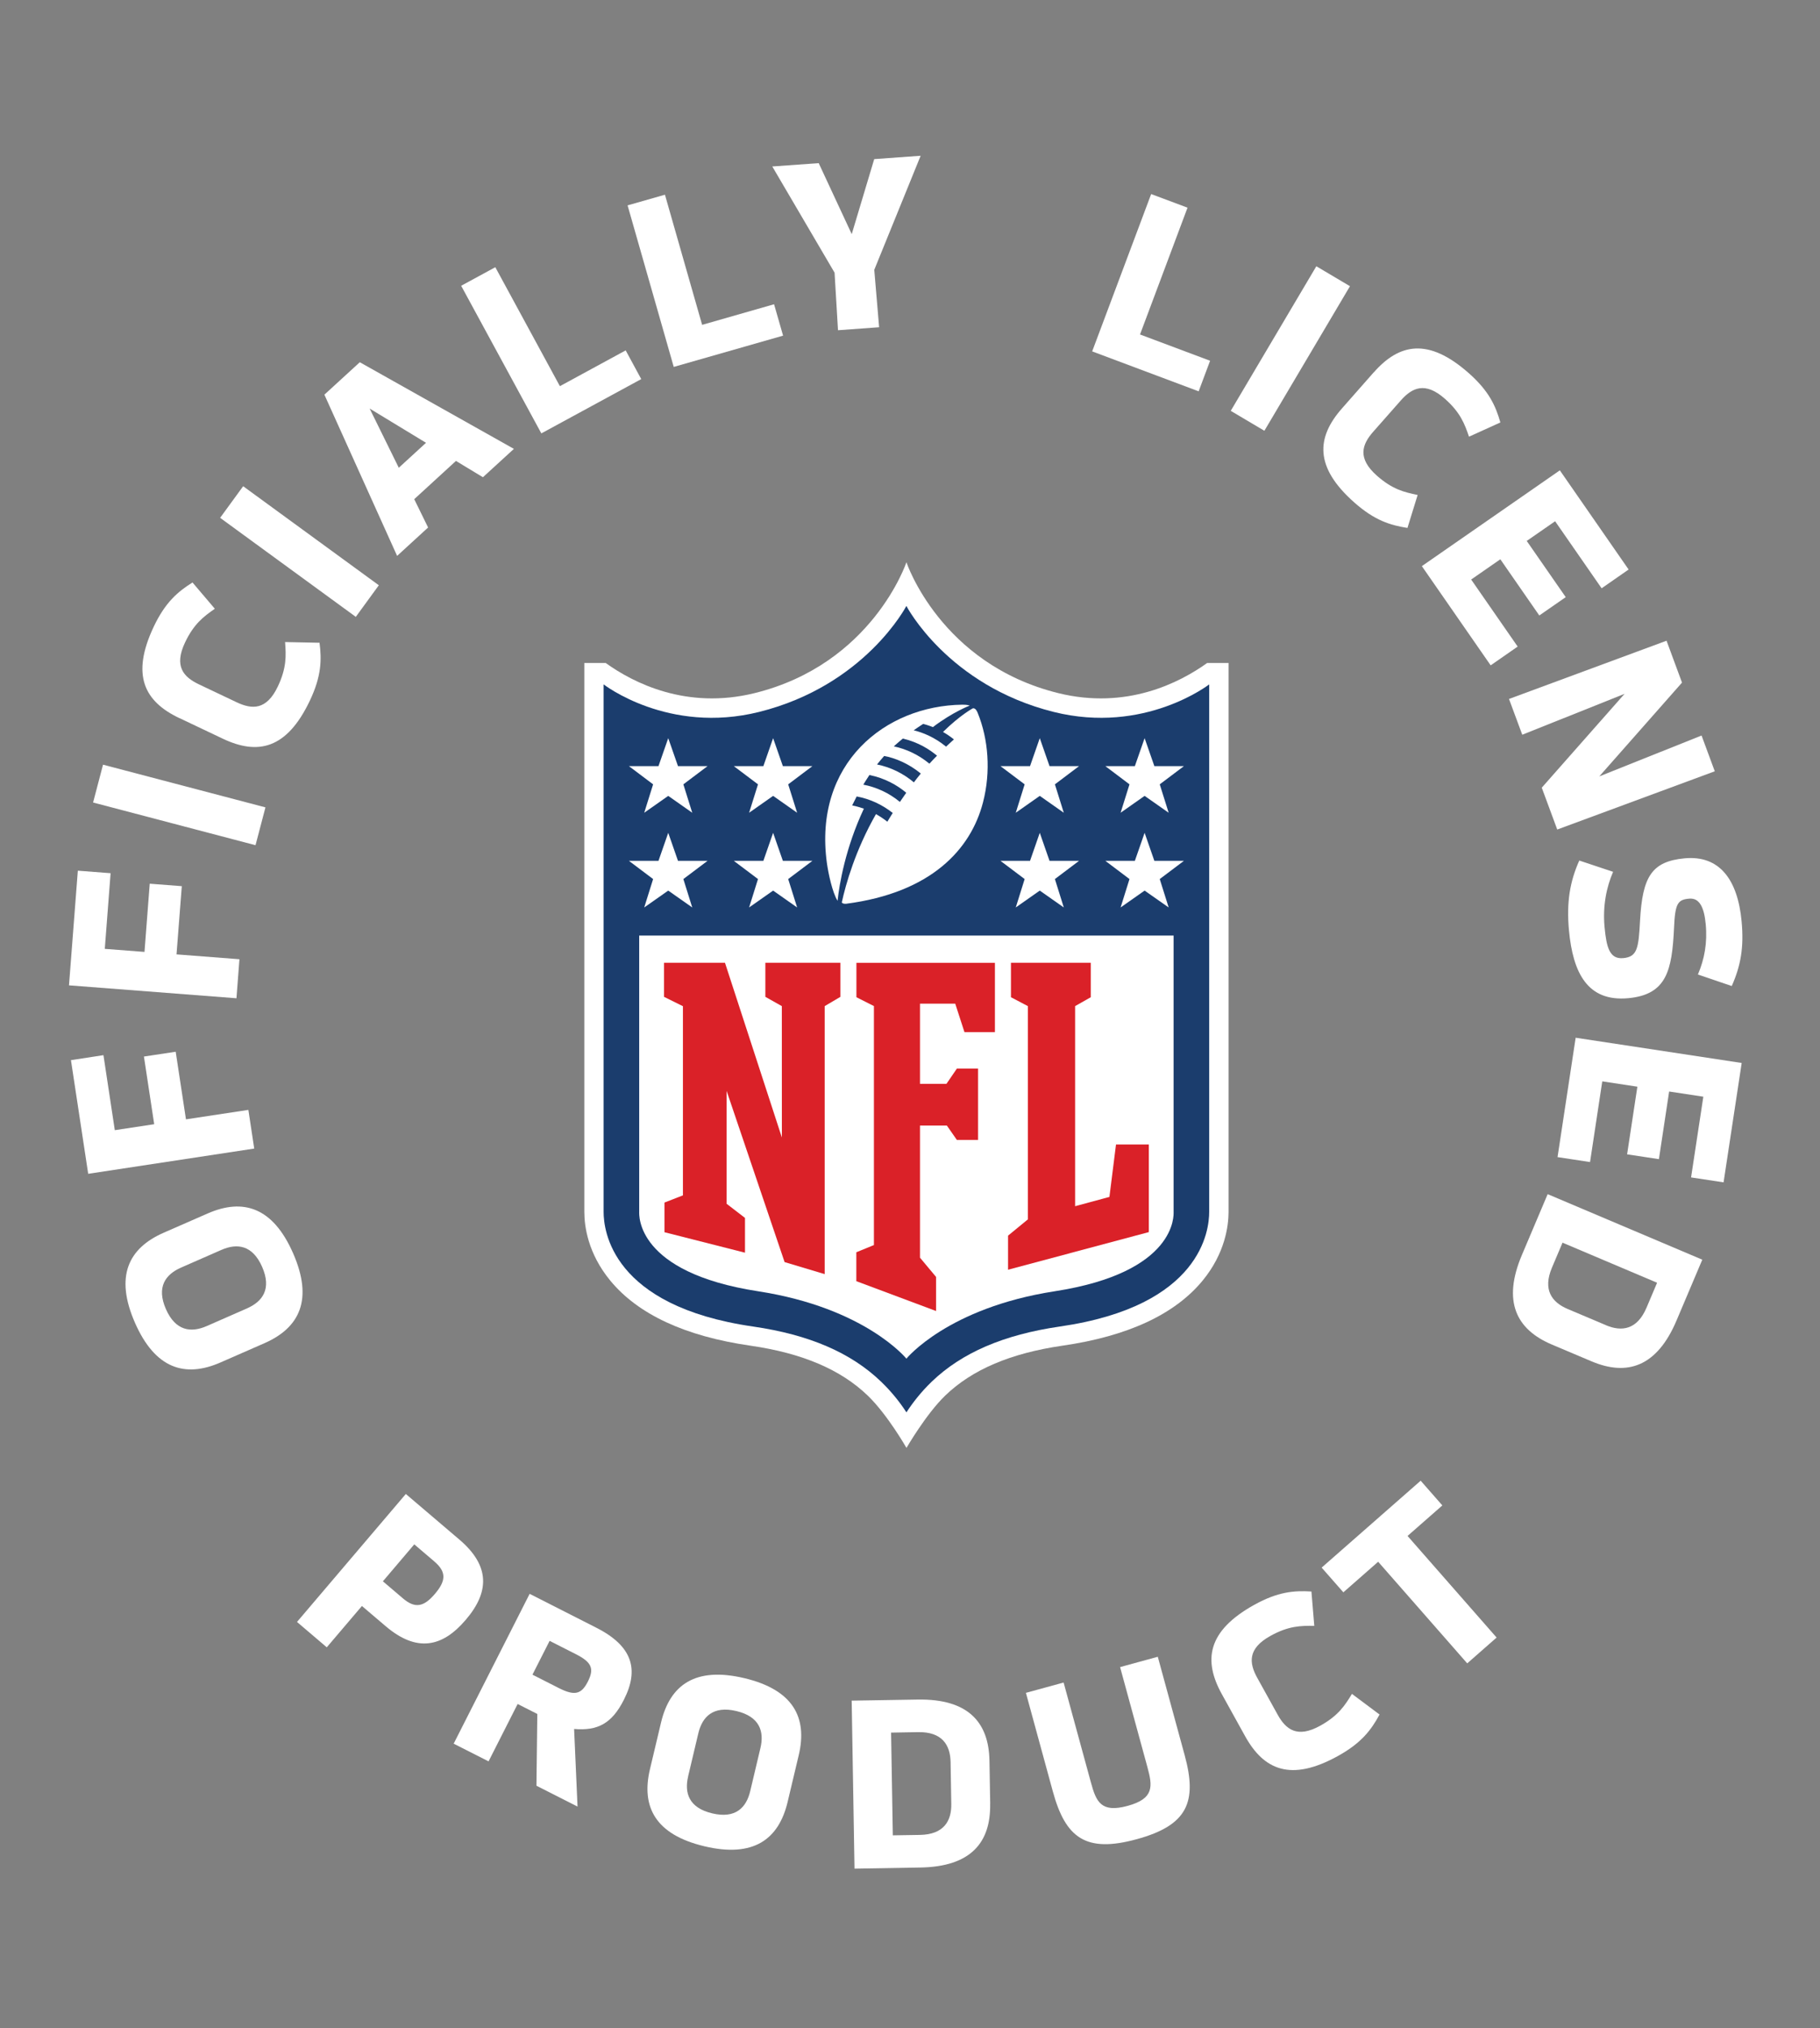
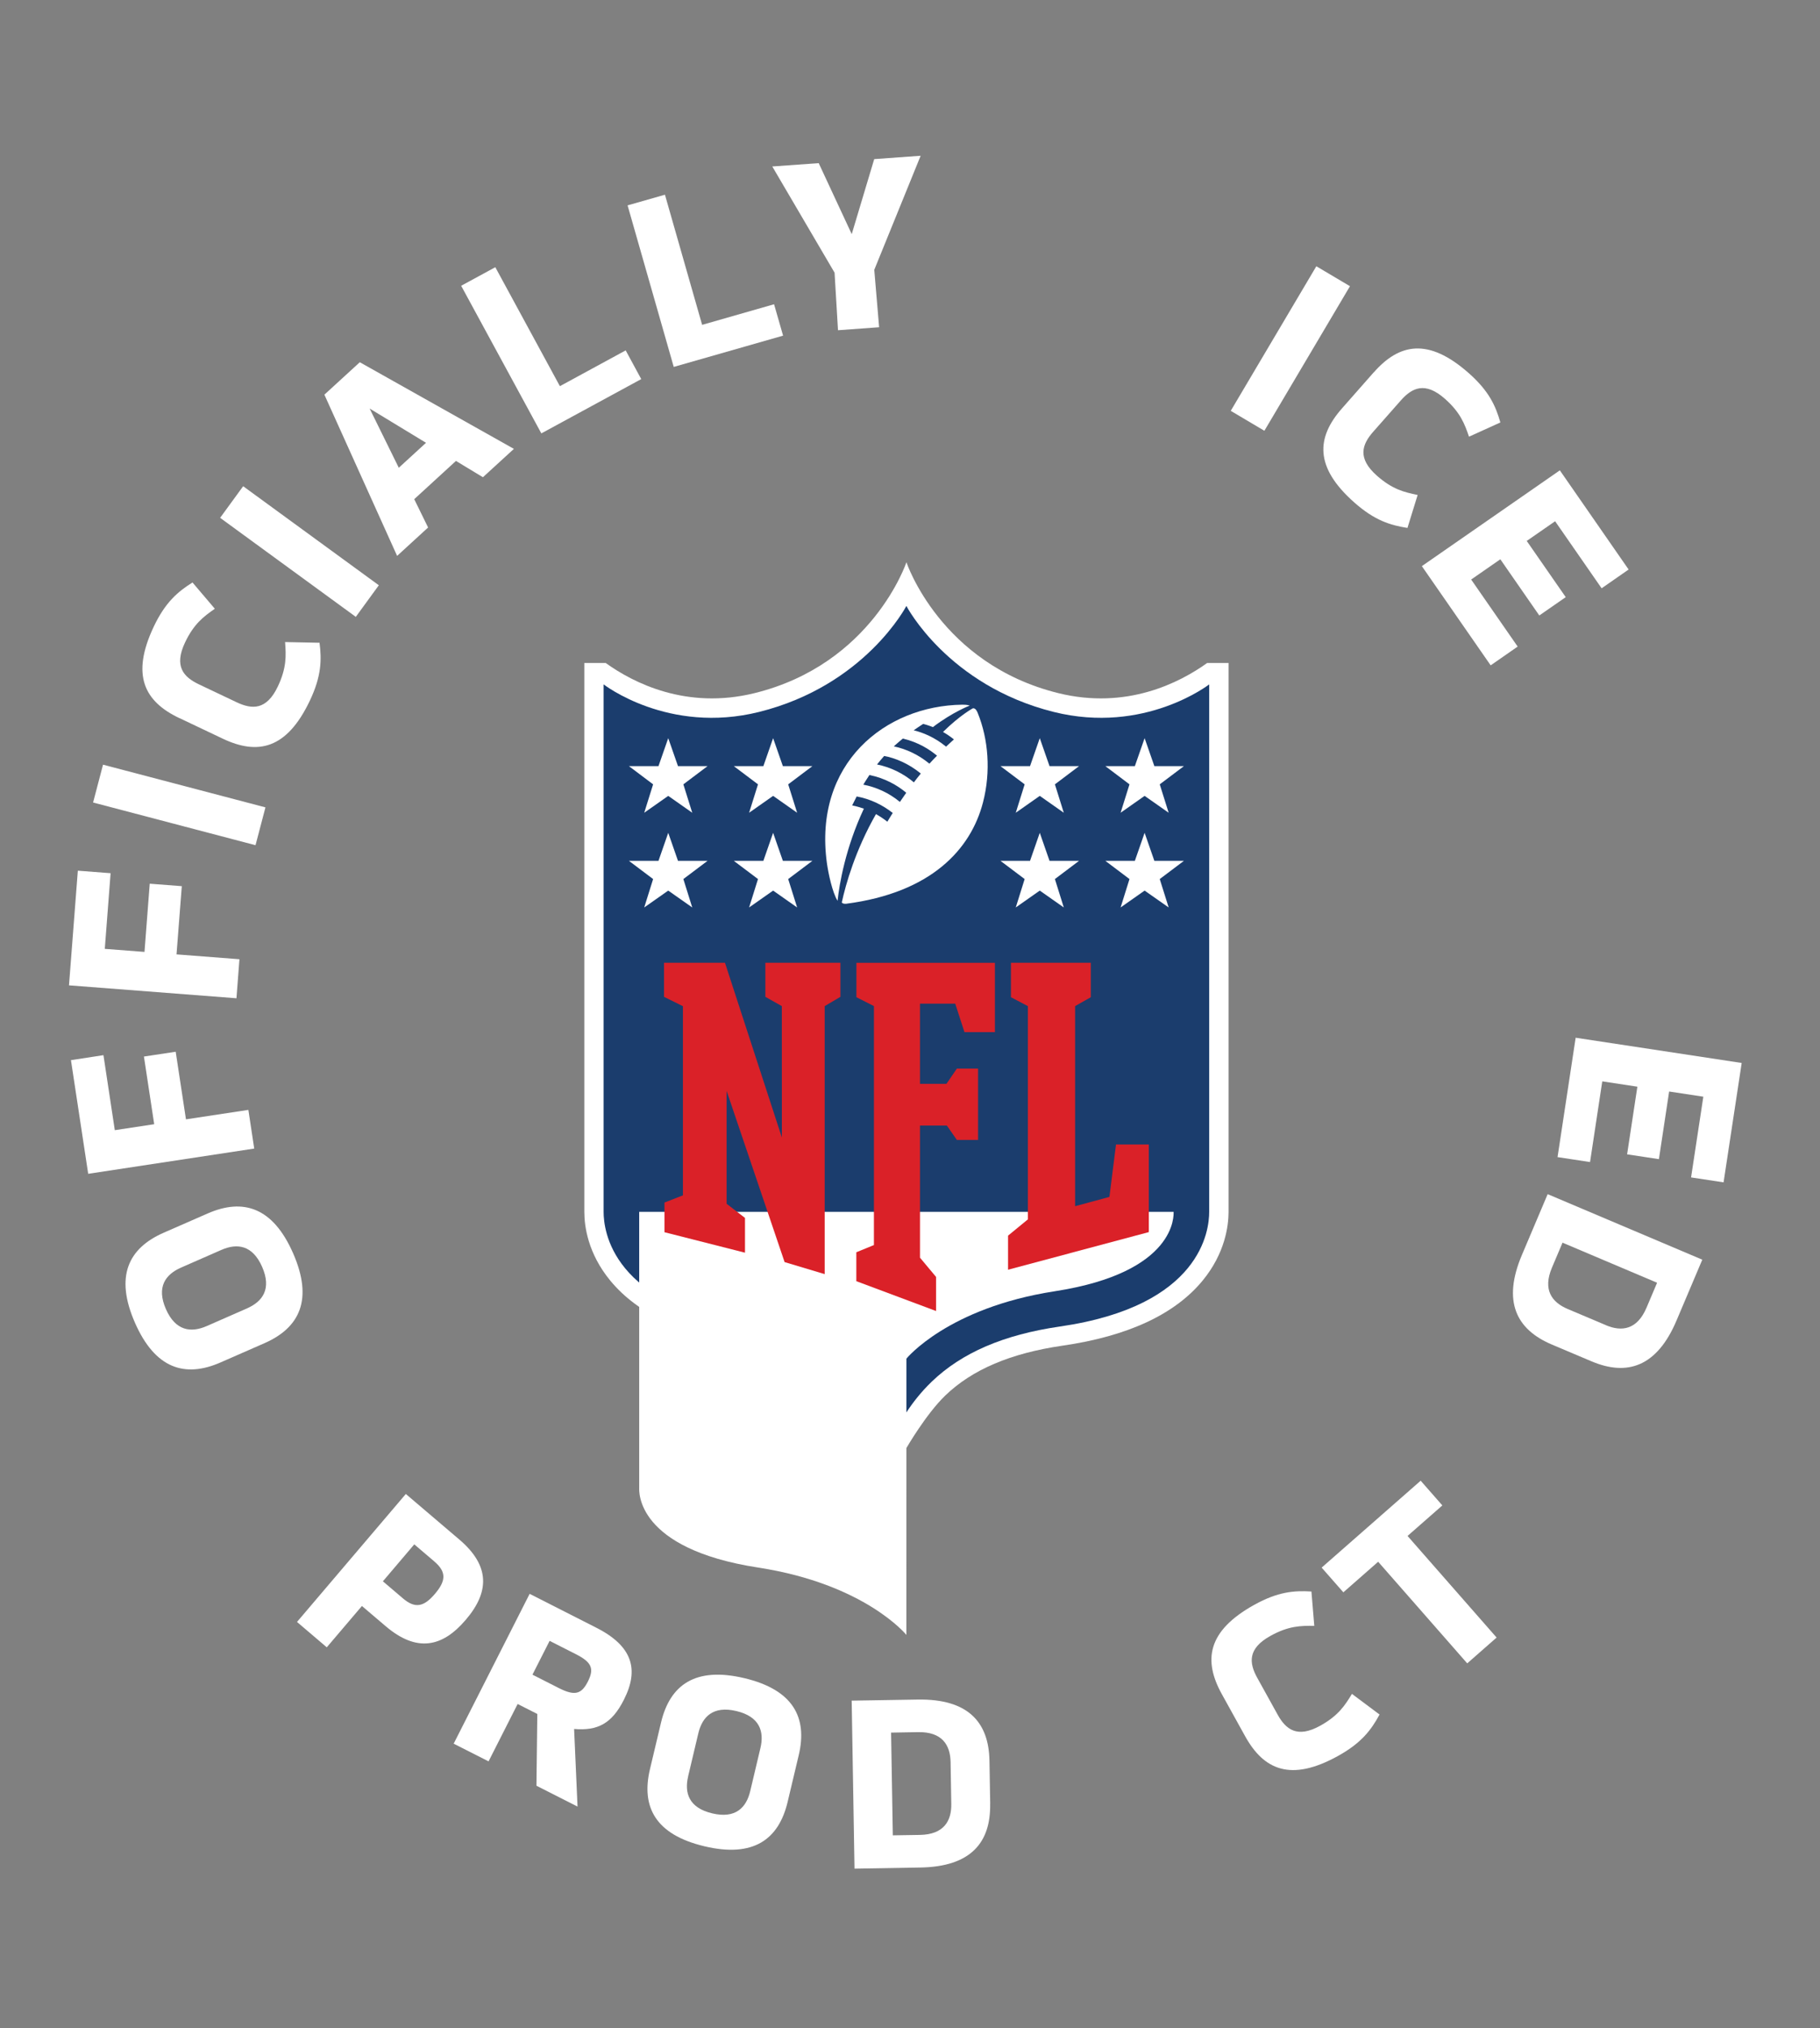
<svg xmlns="http://www.w3.org/2000/svg" id="Layer_1" viewBox="0 0 419.95 467.72">
  <rect x="0" y="0" width="419.95" height="467.72" fill="#808080" stroke="none" />
  <defs>
    <style>.cls-1{fill:none;}.cls-2{clip-path:url(#clippath);}.cls-3{fill:#fff;}.cls-4{fill:#da2128;}.cls-5{fill:#1b3d6d;}.cls-6{clip-path:url(#clippath-1);}.cls-7{clip-path:url(#clippath-2);}</style>
    <clipPath id="clippath">
      <rect class="cls-1" width="419.95" height="467.72" />
    </clipPath>
    <clipPath id="clippath-1">
-       <rect class="cls-1" x="15.92" y="35.92" width="386.11" height="394.98" />
-     </clipPath>
+       </clipPath>
    <clipPath id="clippath-2">
      <rect class="cls-1" width="419.95" height="467.72" />
    </clipPath>
  </defs>
  <g class="cls-2">
    <path class="cls-3" d="M278.55,152.88c-6.39,4.58-18.61,10.83-34.34,6.96-27.26-6.72-35.06-30.19-35.06-30.19,0,0-7.8,23.48-35.06,30.19-15.73,3.87-27.96-2.38-34.34-6.96h-4.92v126.6c0,3.2,.78,9.51,5.98,15.82,6.41,7.79,17.29,12.84,32.33,15.01,11.98,1.73,20.83,5.5,27.08,11.51,4.59,4.42,8.94,12.07,8.94,12.07,0,0,4.52-7.81,8.94-12.07,6.24-6.01,15.1-9.77,27.07-11.51,15.04-2.17,25.92-7.22,32.33-15.01,5.19-6.31,5.97-12.62,5.98-15.82v-126.6h-4.92Z" />
    <path class="cls-5" d="M279.01,157.82s-14.9,11.59-35.89,6.35c-24.47-6.12-33.98-24.44-33.98-24.44,0,0-9.5,18.33-33.97,24.44-20.99,5.24-35.89-6.35-35.89-6.35v121.66c0,4.14,1.73,21.69,34.49,26.42,12.93,1.87,22.59,6.03,29.53,12.71,2.5,2.4,4.4,4.84,5.85,7.08,1.46-2.24,3.35-4.68,5.84-7.08,6.95-6.68,16.61-10.83,29.54-12.71,32.75-4.73,34.48-22.29,34.48-26.42v-121.66Z" />
-     <path class="cls-3" d="M209.15,313.3s9.51-11.71,34.2-15.53c28.29-4.37,27.45-17.65,27.45-18.32v-63.71h-123.31v63.71c0,.67-.84,13.96,27.45,18.32,24.7,3.81,34.2,15.53,34.2,15.53" />
+     <path class="cls-3" d="M209.15,313.3s9.51-11.71,34.2-15.53c28.29-4.37,27.45-17.65,27.45-18.32h-123.31v63.71c0,.67-.84,13.96,27.45,18.32,24.7,3.81,34.2,15.53,34.2,15.53" />
    <polygon class="cls-4" points="180.41 262.31 180.4 232.01 176.6 229.87 176.6 222.01 193.92 222.01 193.92 229.87 190.29 232.01 190.29 293.81 181.04 291.04 167.66 251.56 167.66 277.59 171.9 280.85 171.9 288.87 153.32 284.15 153.32 277.31 157.58 275.65 157.58 232.03 153.22 229.87 153.22 222.01 167.28 222.01 180.41 262.31" />
    <polygon class="cls-4" points="212.28 290.02 215.99 294.46 215.99 302.32 197.59 295.44 197.59 288.77 201.65 287.11 201.65 232 197.61 229.96 197.61 222.02 229.57 222.02 229.57 238.01 222.54 238.01 220.41 231.44 212.28 231.44 212.28 249.93 218.39 249.93 220.79 246.42 225.68 246.42 225.68 262.87 220.79 262.87 218.48 259.55 212.28 259.55 212.28 290.02" />
    <polygon class="cls-4" points="232.6 292.8 232.6 284.94 237.17 281.19 237.17 232.01 233.27 229.96 233.27 222.01 251.69 222.01 251.69 229.96 248.07 232.01 248.07 278.15 255.99 276.01 257.51 263.92 265.08 263.92 265.08 284.12 232.6 292.8" />
    <polygon class="cls-3" points="150.7 202.71 145.12 198.51 151.94 198.51 154.19 192.05 156.44 198.51 163.26 198.51 157.68 202.71 159.73 209.26 154.19 205.37 148.65 209.26 150.7 202.71" />
    <polygon class="cls-3" points="174.9 202.71 169.32 198.51 176.14 198.51 178.39 192.05 180.64 198.51 187.45 198.51 181.87 202.71 183.93 209.26 178.39 205.37 172.85 209.26 174.9 202.71" />
    <polygon class="cls-3" points="150.7 180.87 145.12 176.67 151.94 176.67 154.19 170.22 156.44 176.67 163.26 176.67 157.68 180.87 159.73 187.42 154.19 183.53 148.65 187.42 150.7 180.87" />
    <polygon class="cls-3" points="174.9 180.87 169.32 176.67 176.14 176.67 178.39 170.22 180.64 176.67 187.45 176.67 181.87 180.87 183.93 187.42 178.39 183.53 172.85 187.42 174.9 180.87" />
    <polygon class="cls-3" points="269.66 209.26 264.11 205.37 258.57 209.26 260.62 202.71 255.05 198.51 261.86 198.51 264.11 192.05 266.36 198.51 273.18 198.51 267.6 202.71 269.66 209.26" />
    <polygon class="cls-3" points="245.46 209.26 239.92 205.37 234.38 209.26 236.43 202.71 230.85 198.51 237.67 198.51 239.92 192.05 242.17 198.51 248.98 198.51 243.41 202.71 245.46 209.26" />
    <polygon class="cls-3" points="269.66 187.42 264.11 183.53 258.57 187.42 260.62 180.87 255.05 176.67 261.86 176.67 264.11 170.22 266.36 176.67 273.18 176.67 267.6 180.87 269.66 187.42" />
    <polygon class="cls-3" points="245.46 187.42 239.92 183.53 234.38 187.42 236.43 180.87 230.85 176.67 237.67 176.67 239.92 170.22 242.17 176.67 248.98 176.67 243.41 180.87 245.46 187.42" />
    <path class="cls-3" d="M214.46,176.11c-2.48-2.04-5.26-3.37-8.22-4,.72-.68,1.45-1.26,2.09-1.8,3.7,.89,6.18,2.55,7.88,3.95-.61,.62-1.19,1.22-1.75,1.84m-3.59,4.31c-2.37-1.98-5.24-3.47-8.5-4.12,.5-.64,1.08-1.33,1.64-1.96,2.49,.44,5.68,1.75,8.46,4.05-.57,.68-1.1,1.38-1.6,2.03m-3.22,4.52c-2.55-2.12-5.52-3.43-8.45-3.99,0,0,.89-1.46,1.41-2.22,3.57,.71,6.47,2.38,8.5,4.09-.52,.75-1.01,1.46-1.46,2.11m16.86-21.6s-2.89,1.51-6.92,5.47c.91,.52,1.93,1.23,2.52,1.72-.61,.54-1.23,1.12-1.81,1.67-2.62-2.16-5.35-3.26-7.47-3.77,.7-.51,1.45-1,2.19-1.48,1.13,.29,2.24,.74,2.24,.74,4.55-3.47,8.49-4.96,8.49-4.96,0,0-.46-.22-1.68-.21-17.9,.23-34.39,13.6-31.28,36.46,.33,2.43,1.27,6.84,2.47,8.77,.4-3.81,1.83-12.23,6.07-21.25-1.48-.53-2.7-.75-2.7-.75,.44-.91,1.04-2.07,1.04-2.07,3.14,.59,5.91,1.91,8.32,3.81-.58,.93-.97,1.54-1.24,2.02-.84-.66-1.69-1.23-2.63-1.75-4.77,8.34-6.98,16.21-7.88,20.34,.05,.25,.57,.38,.99,.33,19.61-2.54,28.79-12.54,31.59-23.39,1.84-7.11,1.24-14.55-1.22-20.61-.17-.43-.51-1.13-1.08-1.08" />
    <path class="cls-3" d="M47.91,279.83c8.16-3.58,15.07-1.46,19.73,9.19,4.66,10.65,1.53,17.16-6.64,20.73l-10.14,4.44c-8.16,3.57-15.07,1.46-19.73-9.19-4.66-10.65-1.53-17.16,6.63-20.73l10.15-4.44Zm9.09,21.88c3.6-1.58,5.71-4.49,3.49-9.56-2.22-5.07-5.79-5.5-9.39-3.93l-9.33,4.09c-3.6,1.58-5.71,4.49-3.49,9.56,2.22,5.07,5.8,5.5,9.4,3.93l9.33-4.09Z" />
    <polygon class="cls-3" points="16.37 244.47 23.87 243.32 26.49 260.62 35.58 259.24 33.21 243.64 40.54 242.53 42.91 258.12 57.31 255.94 58.66 264.86 20.35 270.68 16.37 244.47" />
    <polygon class="cls-3" points="17.96 200.78 25.52 201.36 24.18 218.81 33.34 219.51 34.55 203.78 41.95 204.35 40.73 220.08 55.25 221.2 54.56 230.2 15.92 227.22 17.96 200.78" />
    <rect class="cls-3" x="36.86" y="166.23" width="9.02" height="38.75" transform="translate(-148.66 178.47) rotate(-75.28)" />
    <path class="cls-3" d="M41.39,165.6c-8.05-3.82-11.24-9.87-5.9-21.12,2.66-5.6,5.53-8.03,8.93-10.16l5.15,6.06c-2.56,1.78-4.83,3.46-6.87,7.77-2.61,5.5-.35,7.98,3.2,9.66l8.7,4.13c3.55,1.68,6.9,1.86,9.51-3.64,2.04-4.3,1.91-7.12,1.67-10.24l7.95,.16c.51,3.98,.43,7.74-2.23,13.34-5.34,11.25-12.05,12.6-20.1,8.78l-10-4.75Z" />
    <rect class="cls-3" x="64.59" y="107.82" width="9.02" height="38.75" transform="translate(-74.38 108.05) rotate(-53.89)" />
    <path class="cls-3" d="M98.77,121.65l-7.14,6.54-16.78-37.18,8.17-7.48,35.56,19.98-7.15,6.54-6.22-3.76-9.63,8.82,3.2,6.53Zm-6.76-13.78l6.29-5.76-13.01-7.9,6.73,13.66Z" />
    <polygon class="cls-3" points="124.91 99.94 106.41 65.9 114.29 61.62 129.19 89.05 144.37 80.8 147.96 87.42 124.91 99.94" />
    <polygon class="cls-3" points="155.46 84.61 144.81 47.36 153.43 44.9 162.01 74.91 178.61 70.16 180.69 77.4 155.46 84.61" />
    <polygon class="cls-3" points="201.72 36.69 212.43 35.92 201.73 62.22 202.85 75.46 193.36 76.15 192.57 62.88 178.2 38.39 188.91 37.62 196.53 53.99 201.72 36.69" />
-     <polygon class="cls-3" points="252.01 81.03 265.62 44.75 274.01 47.89 263.05 77.13 279.22 83.19 276.58 90.24 252.01 81.03" />
    <rect class="cls-3" x="278.36" y="75.85" width="38.75" height="9.02" transform="translate(76.86 295.58) rotate(-59.36)" />
    <path class="cls-3" d="M316.97,85.89c5.89-6.69,12.59-8.09,21.93,.15,4.65,4.1,6.2,7.53,7.3,11.38l-7.24,3.28c-1.01-2.96-2-5.6-5.57-8.75-4.57-4.03-7.57-2.54-10.17,.4l-6.37,7.22c-2.6,2.95-3.69,6.11,.88,10.14,3.57,3.15,6.32,3.8,9.38,4.43l-2.35,7.6c-3.96-.62-7.56-1.72-12.21-5.82-9.34-8.23-8.79-15.05-2.9-21.74l7.32-8.31Z" />
    <polygon class="cls-3" points="328.08 130.55 359.92 108.46 375.79 131.33 369.56 135.66 358.83 120.2 352.28 124.74 361.28 137.7 355.18 141.93 346.19 128.97 339.46 133.64 350.19 149.1 343.96 153.43 328.08 130.55" />
  </g>
  <g class="cls-6">
    <polygon class="cls-3" points="355.75 181.64 374.85 160 351.25 169.43 348.19 161.18 384.54 147.75 388.11 157.41 369.02 179.04 392.62 169.61 395.67 177.86 359.32 191.29 355.75 181.64" />
    <path class="cls-3" d="M364.4,198.44l7.81,2.6c-1.51,3.48-2.43,7.85-1.97,12.75,.44,4.68,1.15,7.46,4.34,7.15,3.25-.31,3.51-2.33,3.85-8.7,.56-10.06,2.67-13.6,10.28-14.31,8.1-.76,12.25,4.97,13.15,14.5,.57,6.06-.2,10.25-2.27,14.95l-7.81-2.66c1.5-3.53,2.21-7.27,1.8-11.62-.37-3.91-1.46-6.09-3.83-5.87-2.59,.24-3.24,1.03-3.48,6.72-.46,9.88-1.72,15.4-10.54,16.23-9.37,.88-12.78-5.75-13.7-15.61-.61-6.45,.21-11.31,2.38-16.13" />
  </g>
  <g class="cls-7">
    <polygon class="cls-3" points="363.57 239.3 401.88 245.12 397.7 272.65 390.2 271.51 393.03 252.9 385.14 251.7 382.78 267.3 375.44 266.19 377.81 250.59 369.71 249.36 366.89 267.97 359.39 266.83 363.57 239.3" />
    <path class="cls-3" d="M358.05,310.04c-8.2-3.48-11.42-9.94-6.88-20.65l5.94-14.02,35.68,15.11-5.94,14.02c-4.53,10.7-11.41,12.9-19.62,9.42l-9.18-3.88Zm12.52-4.44c3.62,1.53,7.18,1.06,9.35-4.04l2.44-5.76-21.82-9.24-2.44,5.76c-2.16,5.1-.02,7.99,3.6,9.52l8.87,3.75Z" />
    <path class="cls-3" d="M105.99,355.02c7.17,6.1,6.91,12.13,1.53,18.45l-.07,.08c-5.38,6.32-11.29,7.55-18.46,1.45l-5.48-4.66-8.11,9.53-6.87-5.85,25.11-29.51,12.35,10.51Zm-5.76,5.06l-4.64-3.95-7.24,8.52,4.64,3.95c2.82,2.4,4.83,1.93,7.37-1.06,2.55-2.99,2.69-5.05-.13-7.45" />
    <path class="cls-3" d="M123.78,411.78l.2-16.54-4.54-2.3-6.71,13.23-8.05-4.08,17.53-34.55,15.4,7.82c8.39,4.26,9.87,9.66,6.36,16.57l-.05,.1c-2.73,5.38-5.98,7.14-11.45,6.67l.79,17.9-9.48-4.81Zm9.11-30.32l-6.07-3.08-3.96,7.8,6.07,3.08c3.65,1.85,5.22,1.47,6.72-1.5,1.5-2.96,.89-4.45-2.76-6.3" />
    <path class="cls-3" d="M181.74,415.52c-2.06,8.67-7.9,12.92-19.21,10.23-11.31-2.69-14.62-9.1-12.56-17.77l2.56-10.77c2.06-8.67,7.9-12.92,19.21-10.23,11.31,2.68,14.62,9.1,12.56,17.77l-2.56,10.77Zm-22.95-5.9c-.91,3.82,.15,7.26,5.54,8.54,5.38,1.28,7.88-1.31,8.78-5.14l2.35-9.91c.91-3.82-.15-7.26-5.54-8.54-5.39-1.28-7.88,1.32-8.79,5.14l-2.35,9.91Z" />
    <path class="cls-3" d="M228.47,415.98c.15,8.91-4.46,14.47-16.08,14.67l-15.22,.26-.65-38.74,15.22-.25c11.62-.2,16.42,5.2,16.57,14.11l.17,9.96Zm-9.13-9.64c-.07-3.93-1.94-7-7.48-6.91l-6.25,.11,.4,23.69,6.25-.1c5.53-.09,7.31-3.23,7.24-7.15l-.16-9.63Z" />
-     <path class="cls-3" d="M242.92,413.06l-6.2-22.69,8.7-2.38,6.29,23.01c1.22,4.49,2.34,7.11,8.49,5.43,6.14-1.68,5.77-4.5,4.54-8.99l-6.29-23.01,8.7-2.38,6.2,22.69c2.95,10.79,.69,16.17-11.06,19.38-11.74,3.21-16.43-.27-19.37-11.06" />
    <path class="cls-3" d="M281.93,390.67c-4.32-7.79-3.39-14.57,7.5-20.61,5.42-3,9.18-3.31,13.17-3.06l.66,7.92c-3.13-.04-5.95,0-10.11,2.31-5.33,2.95-4.94,6.28-3.03,9.71l4.67,8.43c1.9,3.44,4.52,5.53,9.84,2.58,4.17-2.31,5.7-4.67,7.32-7.34l6.37,4.76c-1.91,3.53-4.16,6.55-9.58,9.55-10.89,6.03-17.13,3.23-21.45-4.57l-5.36-9.68Z" />
    <polygon class="cls-3" points="318 360.14 309.97 367.19 304.96 361.49 327.81 341.45 332.81 347.15 324.78 354.19 345.33 377.62 338.55 383.57 318 360.14" />
  </g>
</svg>